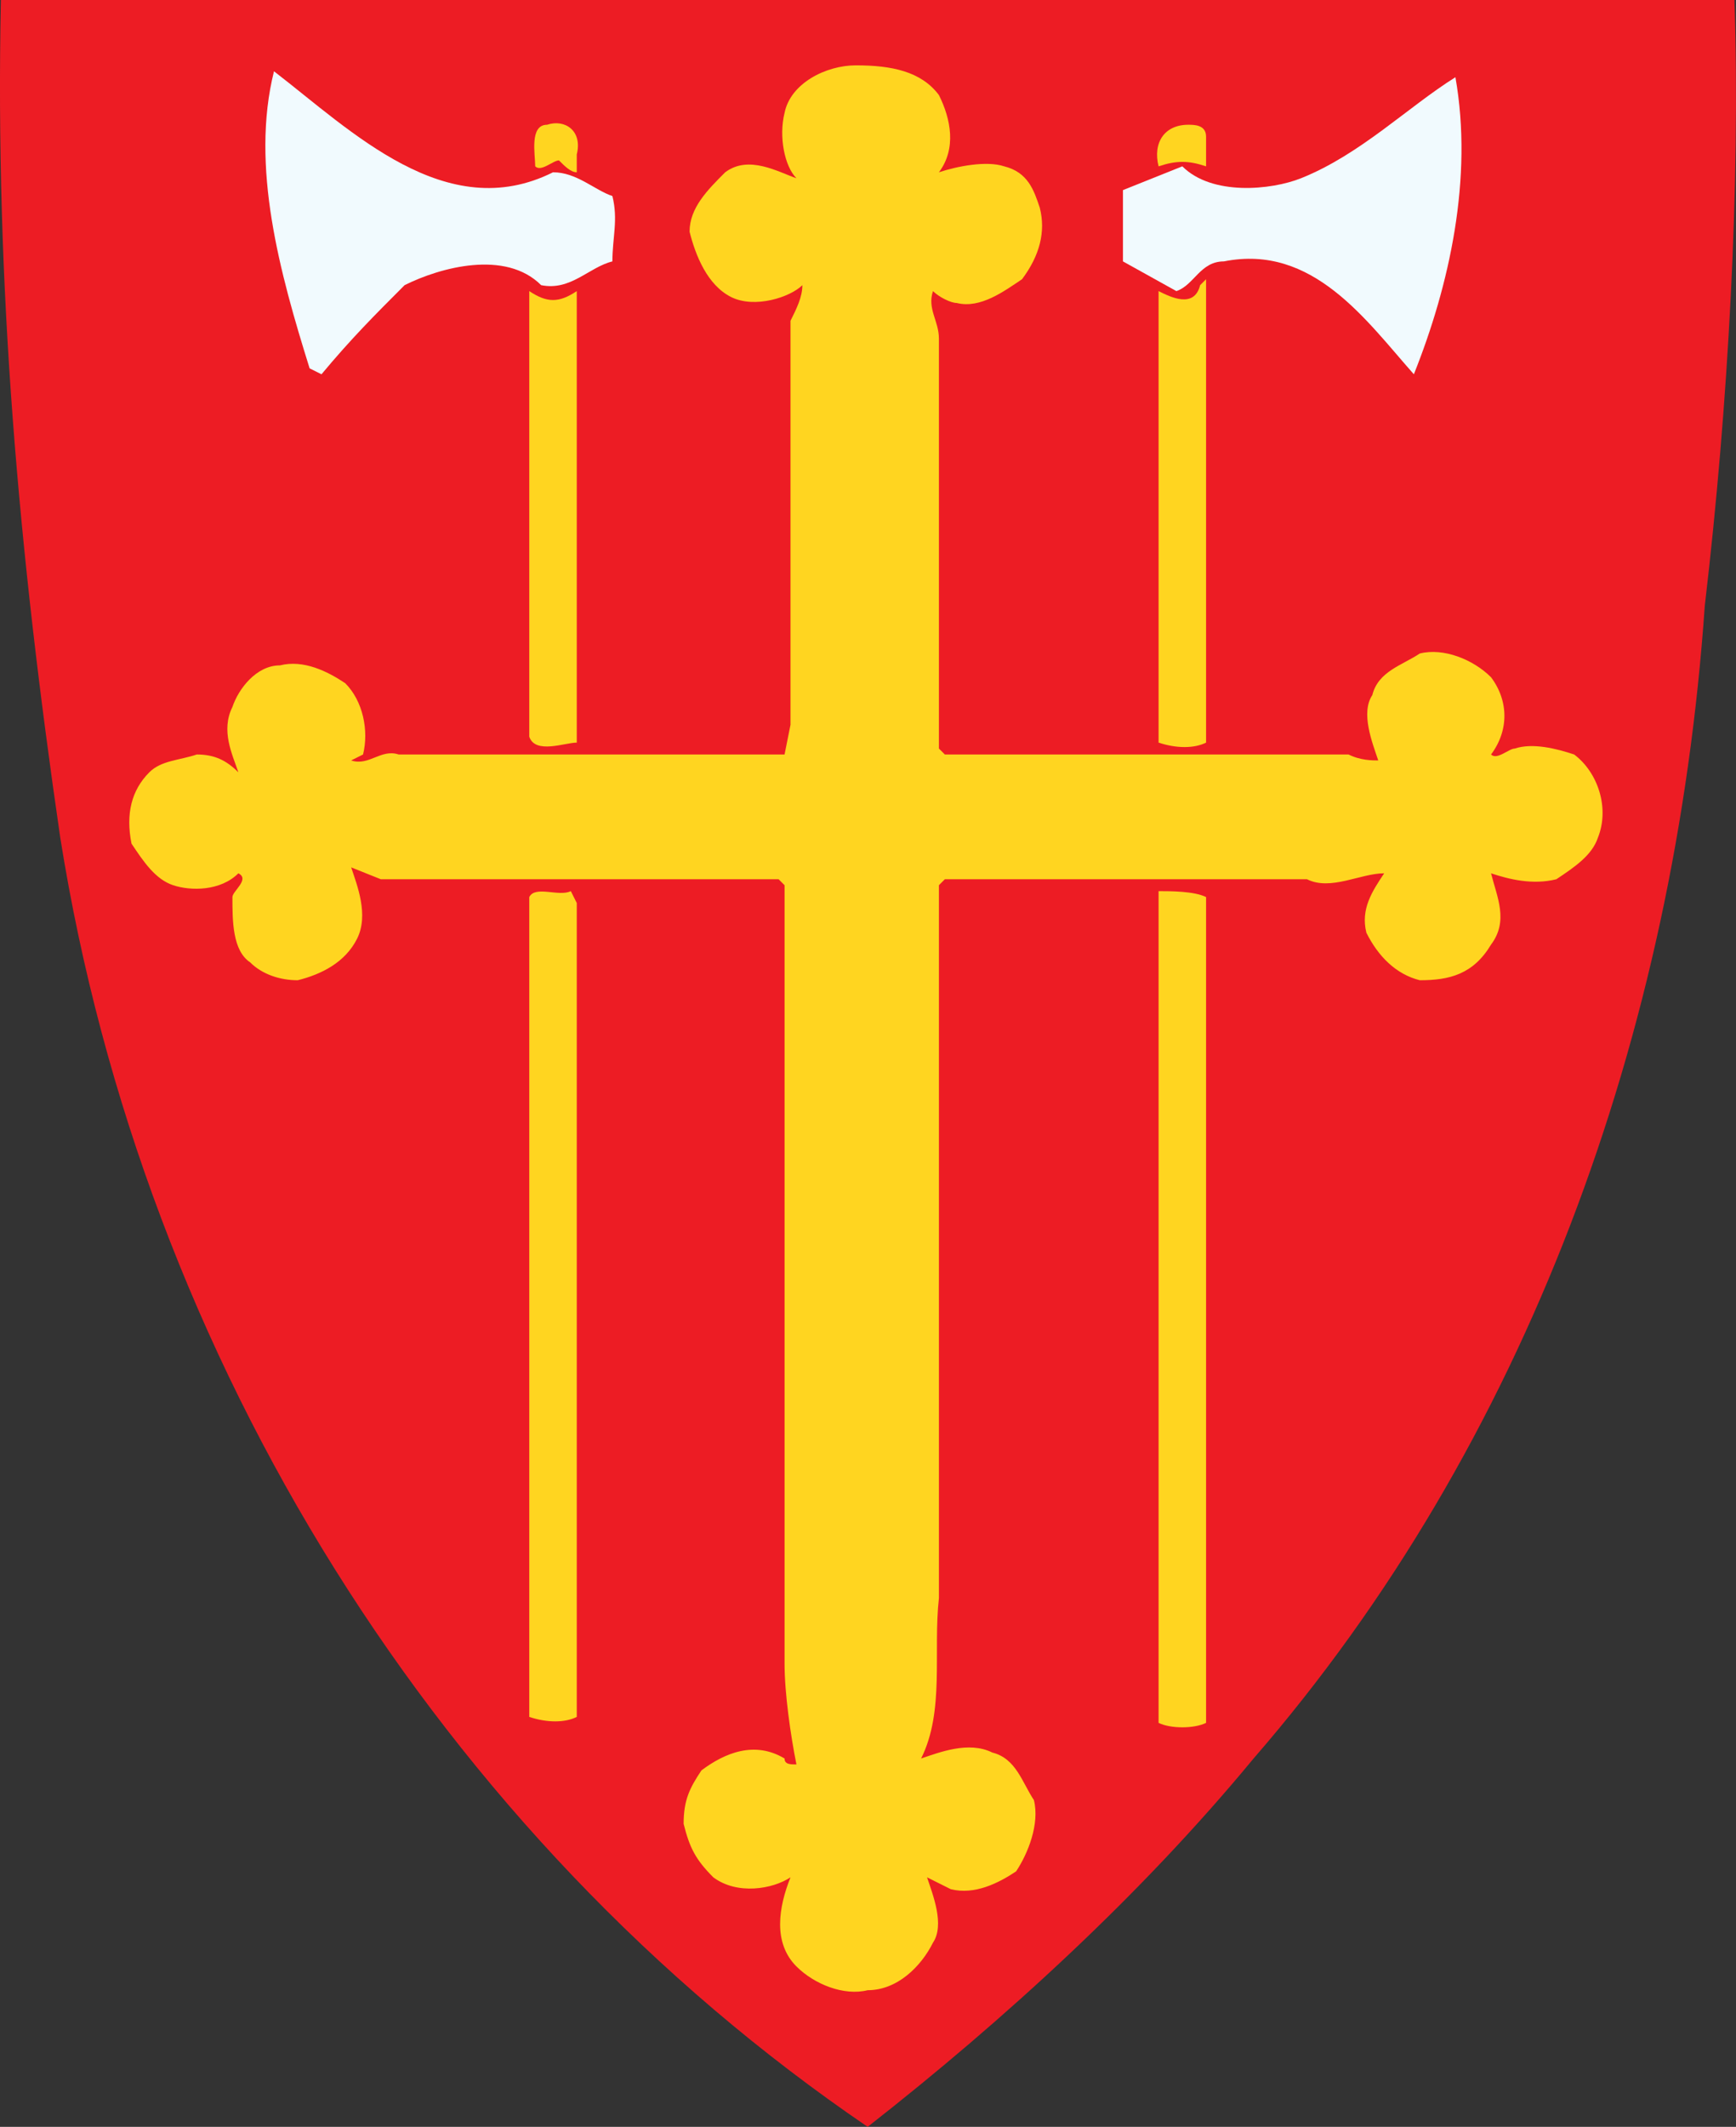
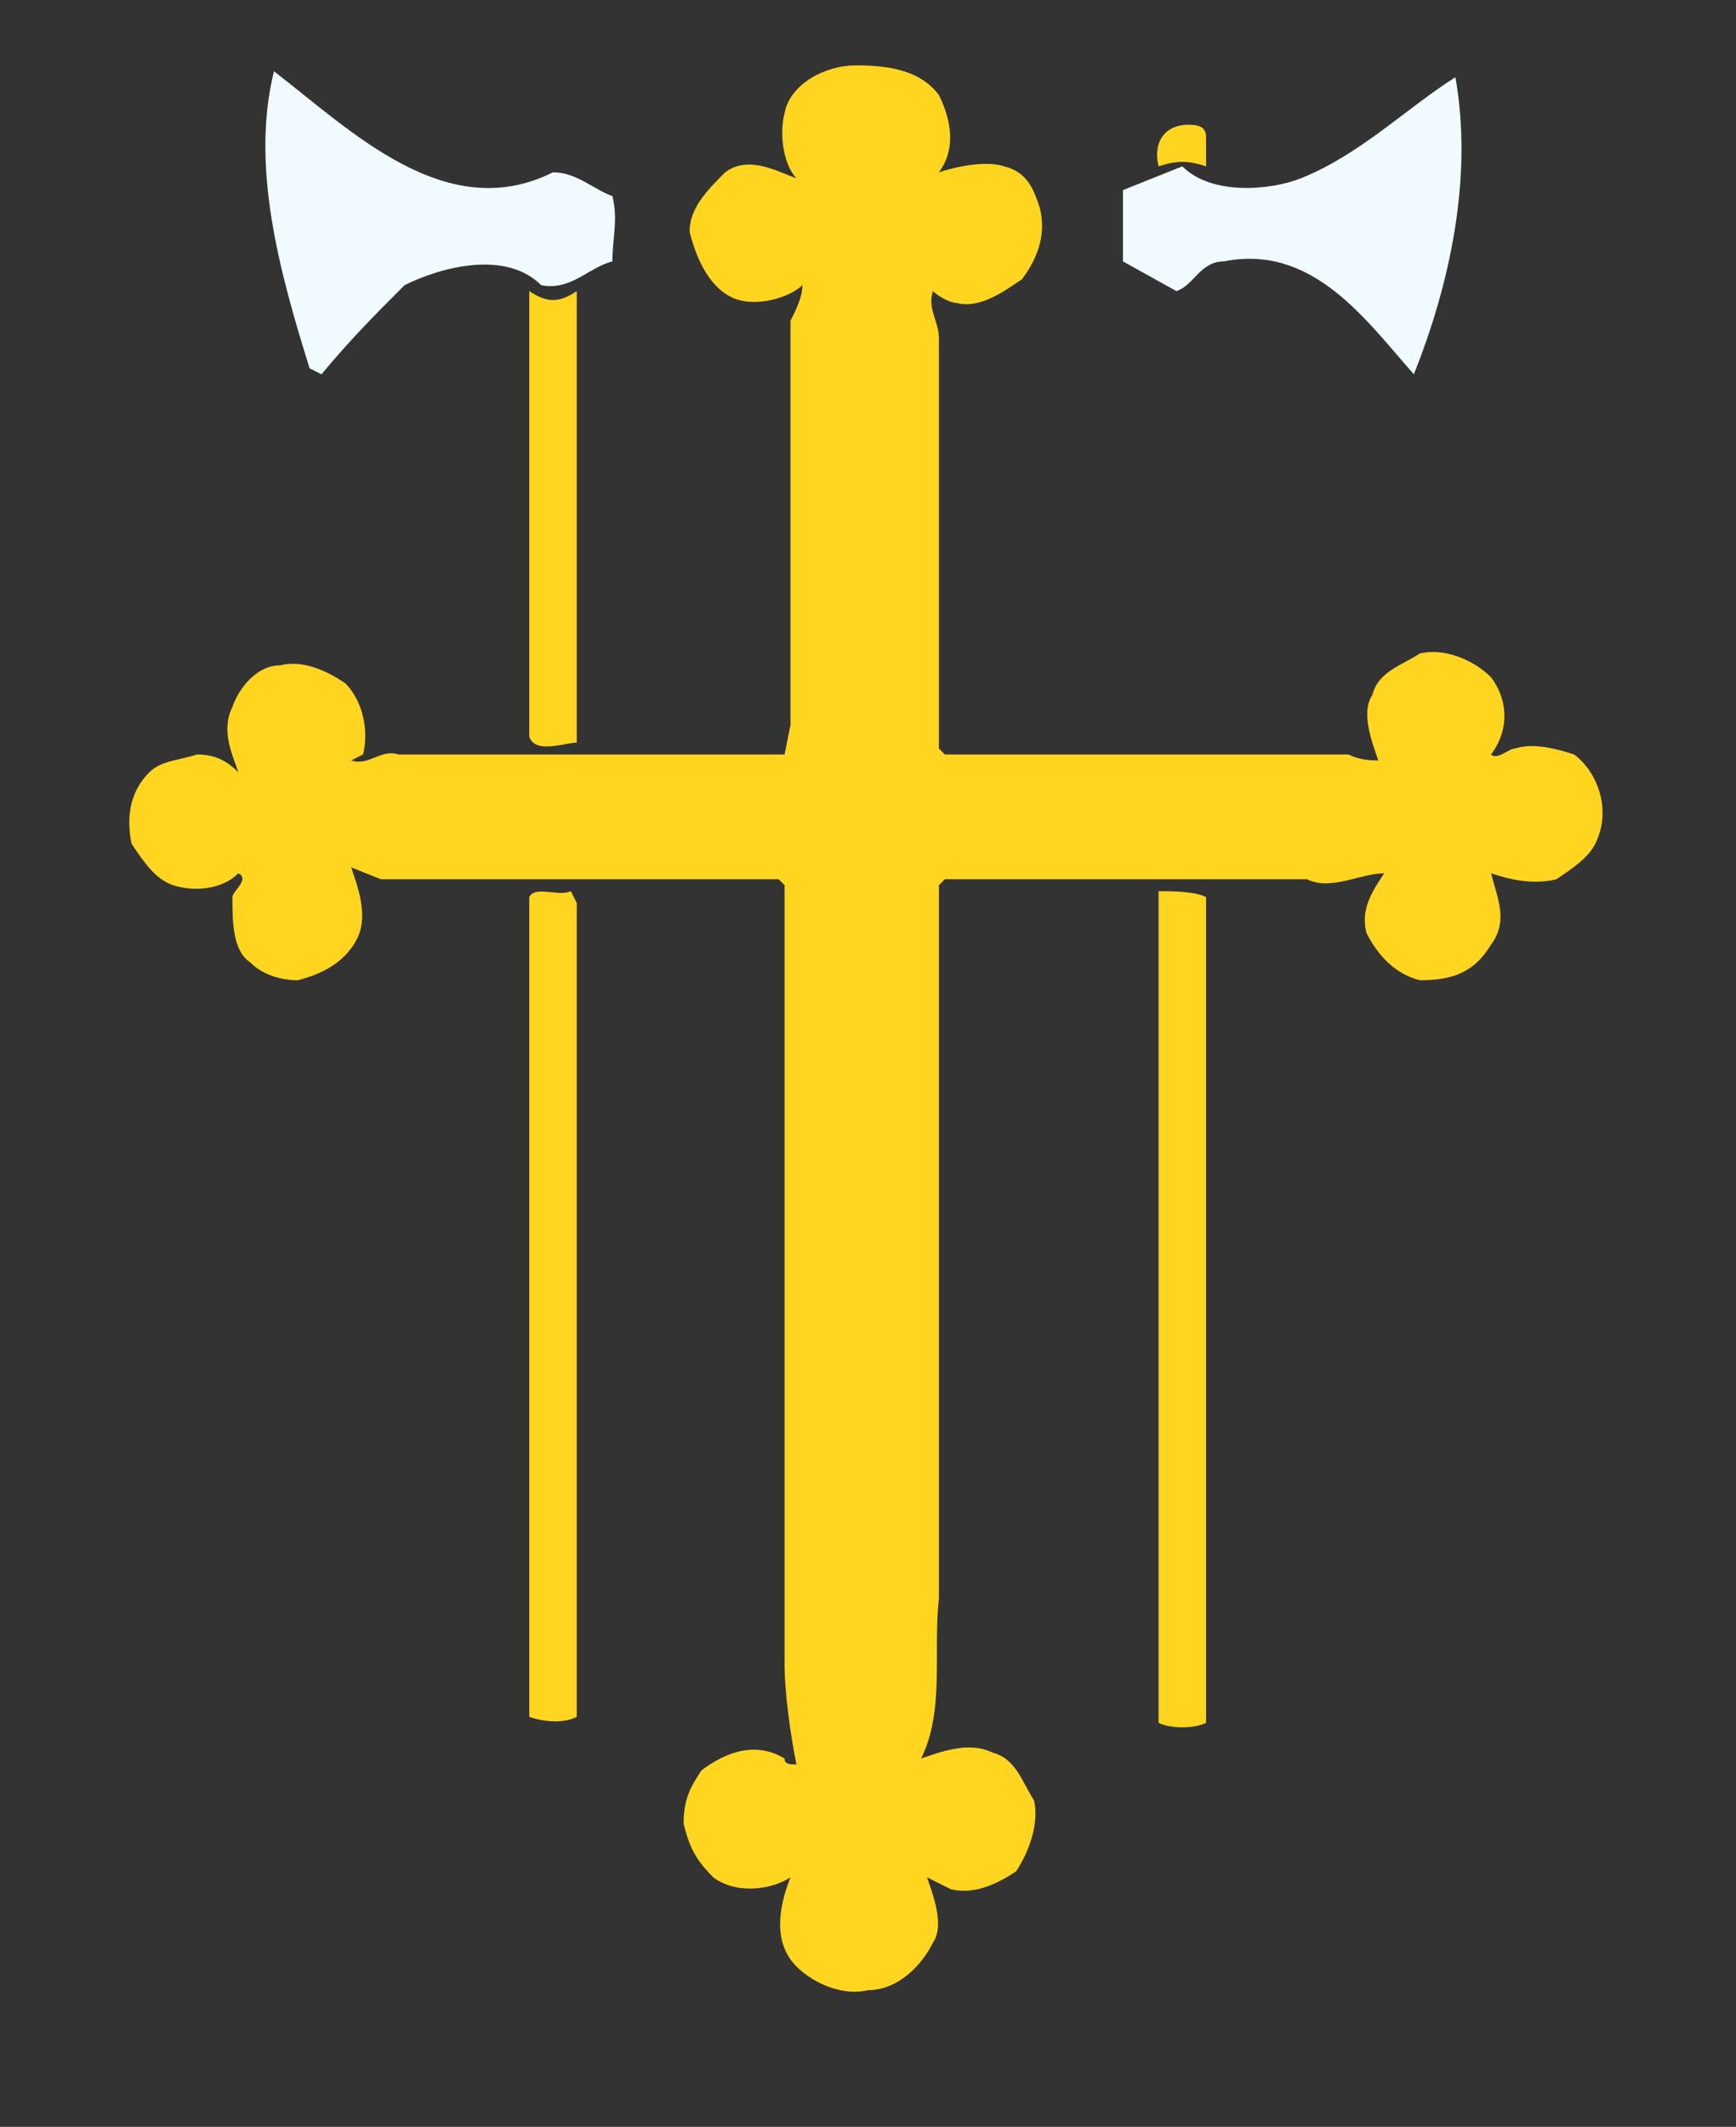
<svg xmlns="http://www.w3.org/2000/svg" enable-background="new 0 0 200 69" version="1.1" viewBox="0 0 29.241 35.8" xml:space="preserve">
  <rect x="0" y="0" width="29.241" height="35.8" fill="#333333" stroke="none" />
  <g transform="translate(-85.085 -3)">
-     <path d="m114.3 3c0.1 3.1-0.1 6.8-0.5 10.2-0.5 7.2-3 14.1-7.6 19.4-1.9 2.3-4.2 4.4-6.5 6.2-7.2-4.9-12.2-12.9-13.6-21.7-0.7-4.8-1.1-9.3-1-14.1z" fill="#ed1c24" />
    <path d="m100.9 4.6c0.2 0.4 0.3 0.9 0 1.3 0.3-0.1 0.8-0.2 1.1-0.1 0.4 0.1 0.5 0.4 0.6 0.7 0.1 0.4 0 0.8-0.3 1.2-0.3 0.2-0.7 0.5-1.1 0.4-0.1 0-0.3-0.1-0.4-0.2-0.1 0.3 0.1 0.5 0.1 0.8v6.9l0.1 0.1h6.8c0.2 0.1 0.4 0.1 0.5 0.1-0.1-0.3-0.3-0.8-0.1-1.1 0.1-0.4 0.5-0.5 0.8-0.7 0.4-0.1 0.9 0.1 1.2 0.4 0.3 0.4 0.3 0.9 0 1.3 0.1 0.1 0.3-0.1 0.4-0.1 0.3-0.1 0.7 0 1 0.1 0.4 0.3 0.6 0.9 0.4 1.4-0.1 0.3-0.4 0.5-0.7 0.7-0.4 0.1-0.8 0-1.1-0.1 0.1 0.4 0.3 0.8 0 1.2-0.3 0.5-0.7 0.6-1.2 0.6-0.4-0.1-0.7-0.4-0.9-0.8-0.1-0.4 0.1-0.7 0.3-1-0.4 0-0.9 0.3-1.3 0.1h-6.1l-0.1 0.1v12c-0.1 0.9 0.1 1.9-0.3 2.7 0.3-0.1 0.8-0.3 1.2-0.1 0.4 0.1 0.5 0.5 0.7 0.8 0.1 0.4-0.1 0.9-0.3 1.2-0.3 0.2-0.7 0.4-1.1 0.3l-0.4-0.2c0.1 0.3 0.3 0.8 0.1 1.1-0.2 0.4-0.6 0.8-1.1 0.8-0.4 0.1-0.9-0.1-1.2-0.4-0.4-0.4-0.3-1-0.1-1.5-0.3 0.2-0.9 0.3-1.3 0-0.3-0.3-0.4-0.5-0.5-0.9 0-0.4 0.1-0.6 0.3-0.9 0.4-0.3 0.9-0.5 1.4-0.2 0 0.1 0.1 0.1 0.2 0.1-0.1-0.5-0.2-1.2-0.2-1.7v-13.1l-0.1-0.1h-6.7l-0.5-0.2c0.1 0.3 0.3 0.8 0.1 1.2s-0.6 0.6-1 0.7c-0.3 0-0.6-0.1-0.8-0.3-0.3-0.2-0.3-0.7-0.3-1.1 0-0.1 0.3-0.3 0.1-0.4-0.3 0.3-0.8 0.3-1.1 0.2s-0.5-0.4-0.7-0.7c-0.1-0.5 0-0.9 0.3-1.2 0.2-0.2 0.5-0.2 0.8-0.3 0.3 0 0.5 0.1 0.7 0.3-0.1-0.3-0.3-0.7-0.1-1.1 0.1-0.3 0.4-0.7 0.8-0.7 0.4-0.1 0.8 0.1 1.1 0.3 0.3 0.3 0.4 0.8 0.3 1.2l-0.2 0.1c0.3 0.1 0.5-0.2 0.8-0.1h6.5l0.1-0.5v-6.8c0.1-0.2 0.2-0.4 0.2-0.6-0.2 0.2-0.8 0.4-1.2 0.2s-0.6-0.7-0.7-1.1c0-0.4 0.3-0.7 0.6-1 0.4-0.3 0.9 0 1.2 0.1-0.2-0.2-0.3-0.7-0.2-1.1 0.1-0.5 0.7-0.8 1.2-0.8 0.6 0 1.1 0.1 1.4 0.5z" fill="#ffd520" />
    <path d="m94.4 5.9c0.4 0 0.7 0.3 1 0.4 0.1 0.4 0 0.7 0 1.1-0.4 0.1-0.7 0.5-1.2 0.4-0.6-0.6-1.7-0.3-2.3 0-0.5 0.5-0.9 0.9-1.4 1.5l-0.2-0.1c-0.5-1.6-1-3.4-0.6-5 1.3 1 2.9 2.6 4.7 1.7z" fill="#f1fafe" />
    <path d="m109.6 4.3c0.3 1.7-0.1 3.5-0.7 5-0.8-0.9-1.7-2.2-3.2-1.9-0.4 0-0.5 0.4-0.8 0.5l-0.9-0.5v-1.2l1-0.4c0.5 0.5 1.5 0.4 2 0.2 1-0.4 1.8-1.2 2.6-1.7z" fill="#f1fafe" />
    <g fill="#ffd520">
      <path d="m105.4 5.3v0.5c-0.3-0.1-0.5-0.1-0.8 0-0.1-0.4 0.1-0.7 0.5-0.7 0.1 0 0.3 0 0.3 0.2z" />
-       <path d="m94.8 5.6v0.3c-0.1 0-0.2-0.1-0.3-0.2-0.1 0-0.3 0.2-0.4 0.1 0-0.2-0.1-0.7 0.2-0.7 0.3-0.1 0.6 0.1 0.5 0.5z" />
-       <path d="m105.4 15.5c-0.2 0.1-0.5 0.1-0.8 0v-7.6c0.2 0.1 0.6 0.3 0.7-0.1l0.1-0.1z" />
      <path d="m94.8 7.9v7.6c-0.2 0-0.7 0.2-0.8-0.1v-7.5c0.3 0.2 0.5 0.2 0.8 0z" />
      <path d="m94.8 31.9c-0.2 0.1-0.5 0.1-0.8 0v-13.8c0.1-0.2 0.5 0 0.7-0.1l0.1 0.2z" />
      <path d="m105.4 18.1v13.9c-0.2 0.1-0.6 0.1-0.8 0v-14c0.2 0 0.6 0 0.8 0.1z" />
    </g>
  </g>
</svg>